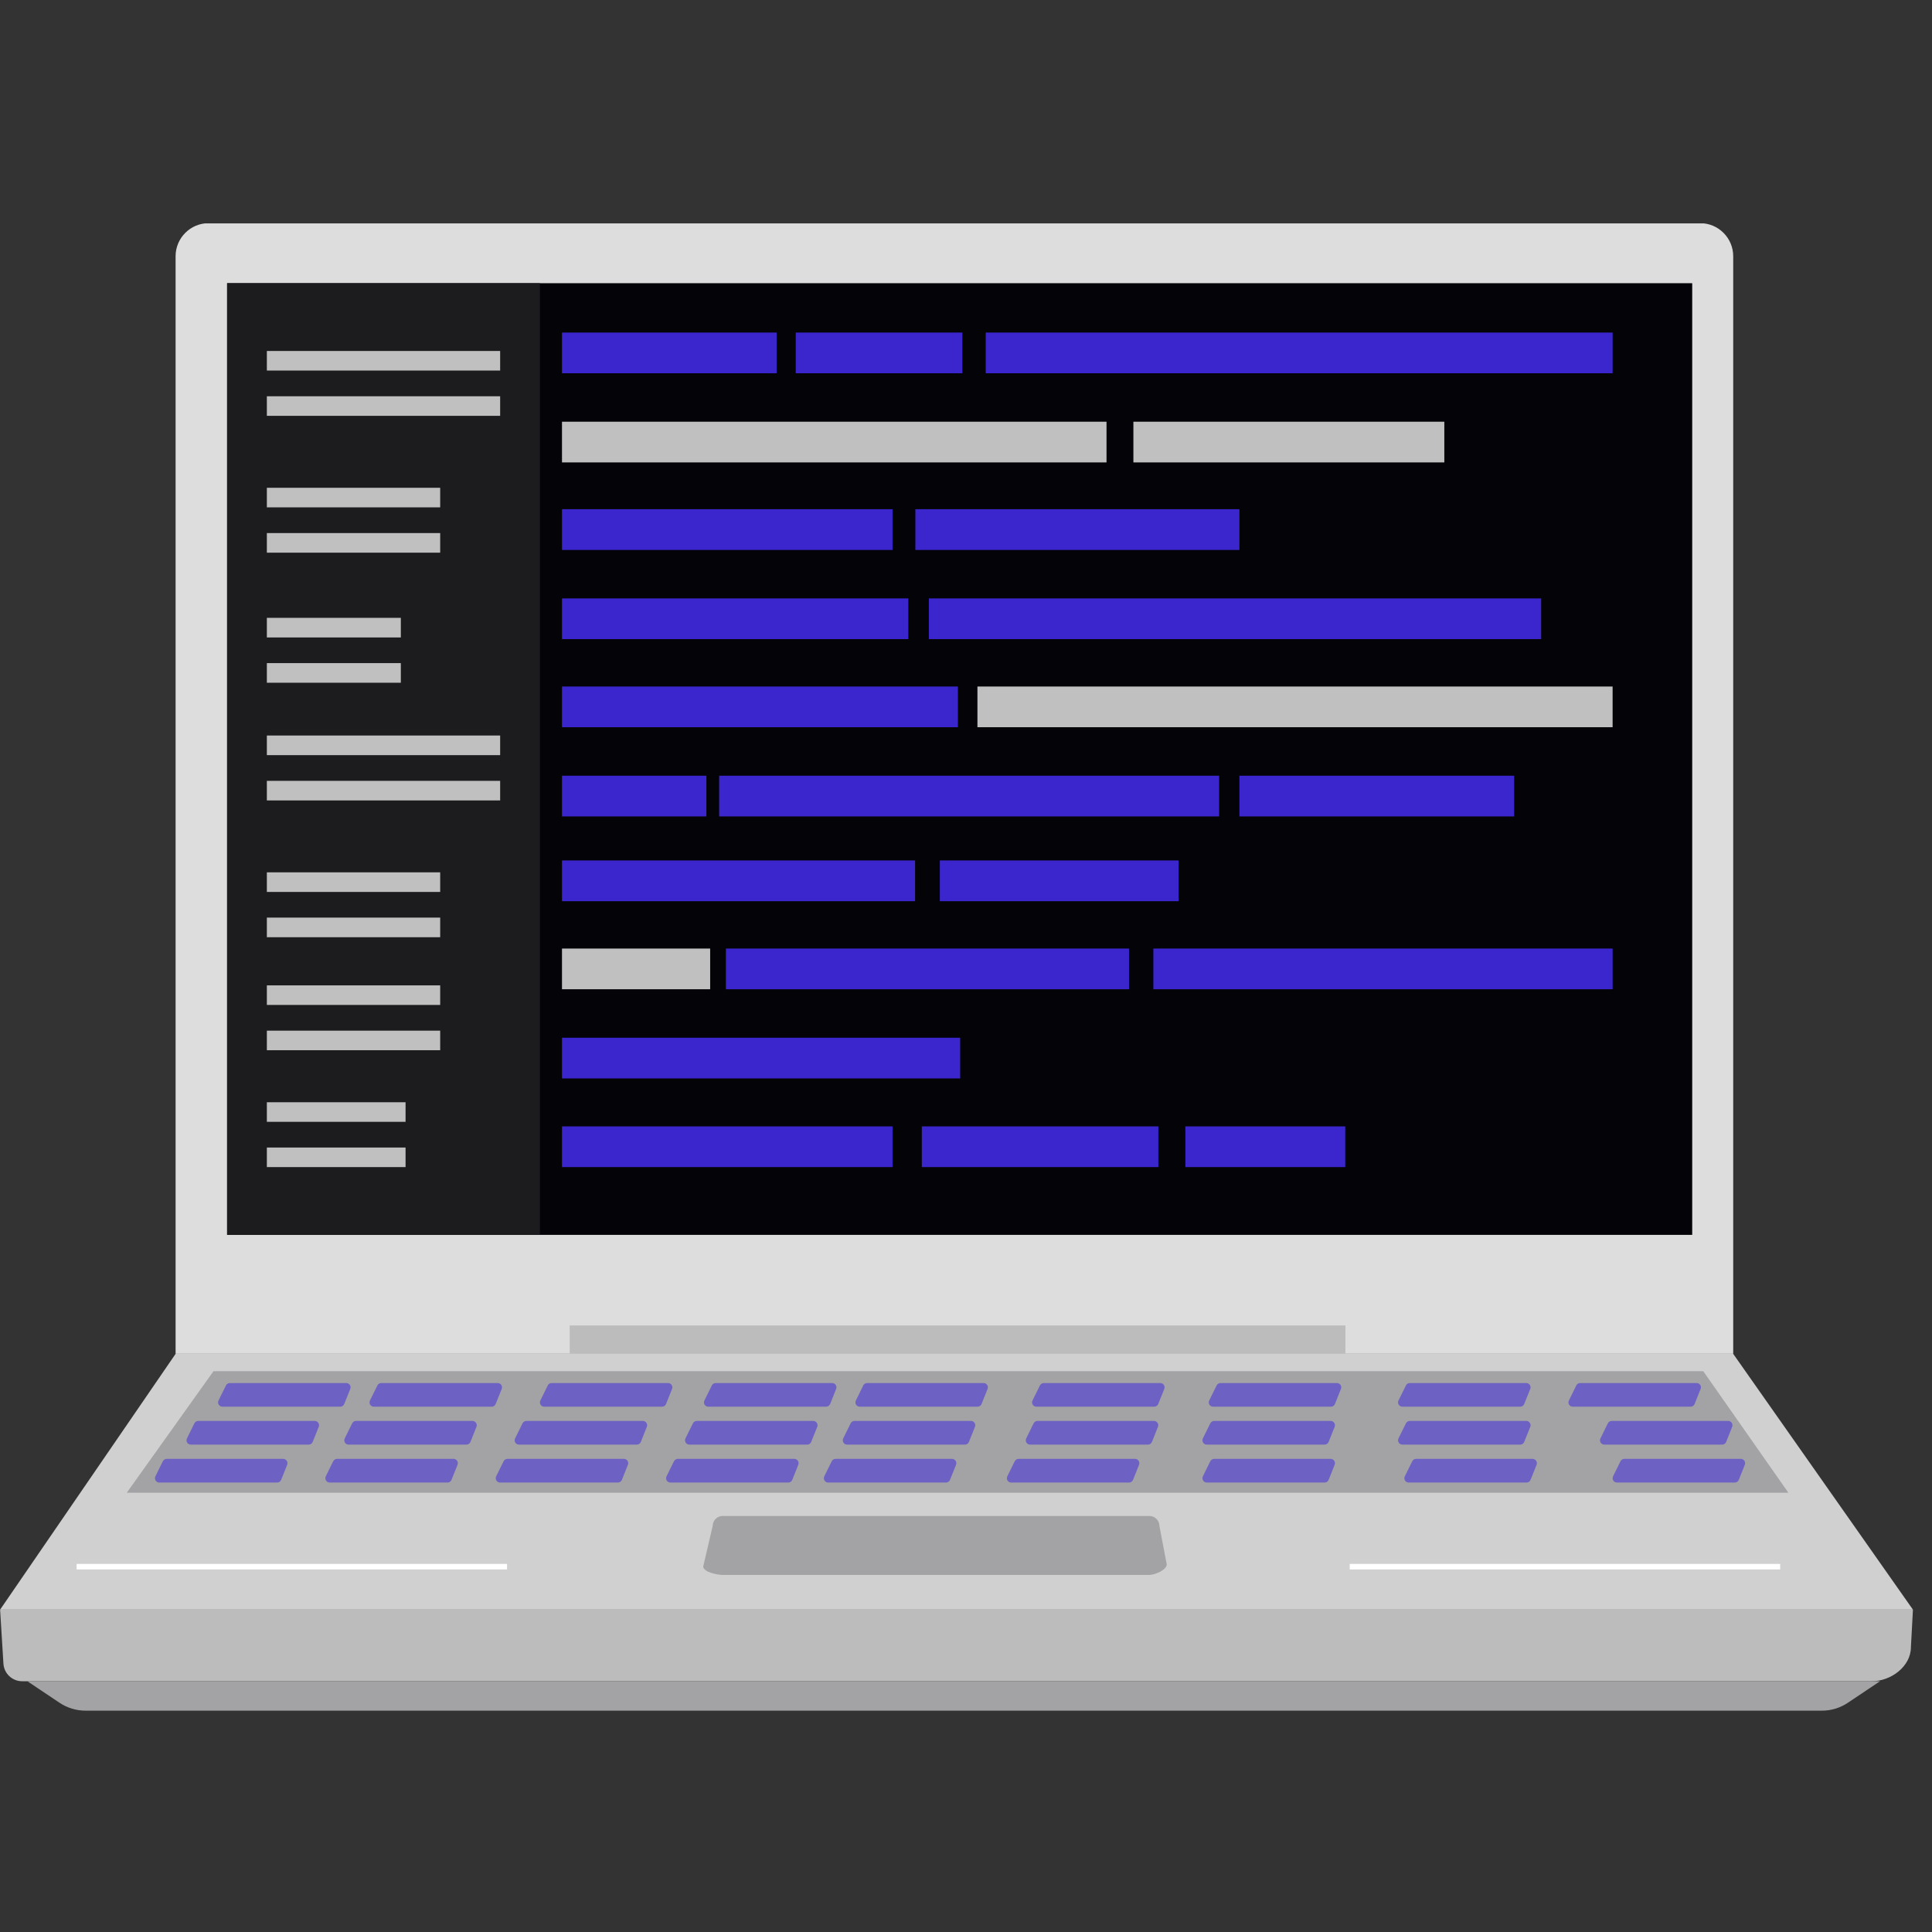
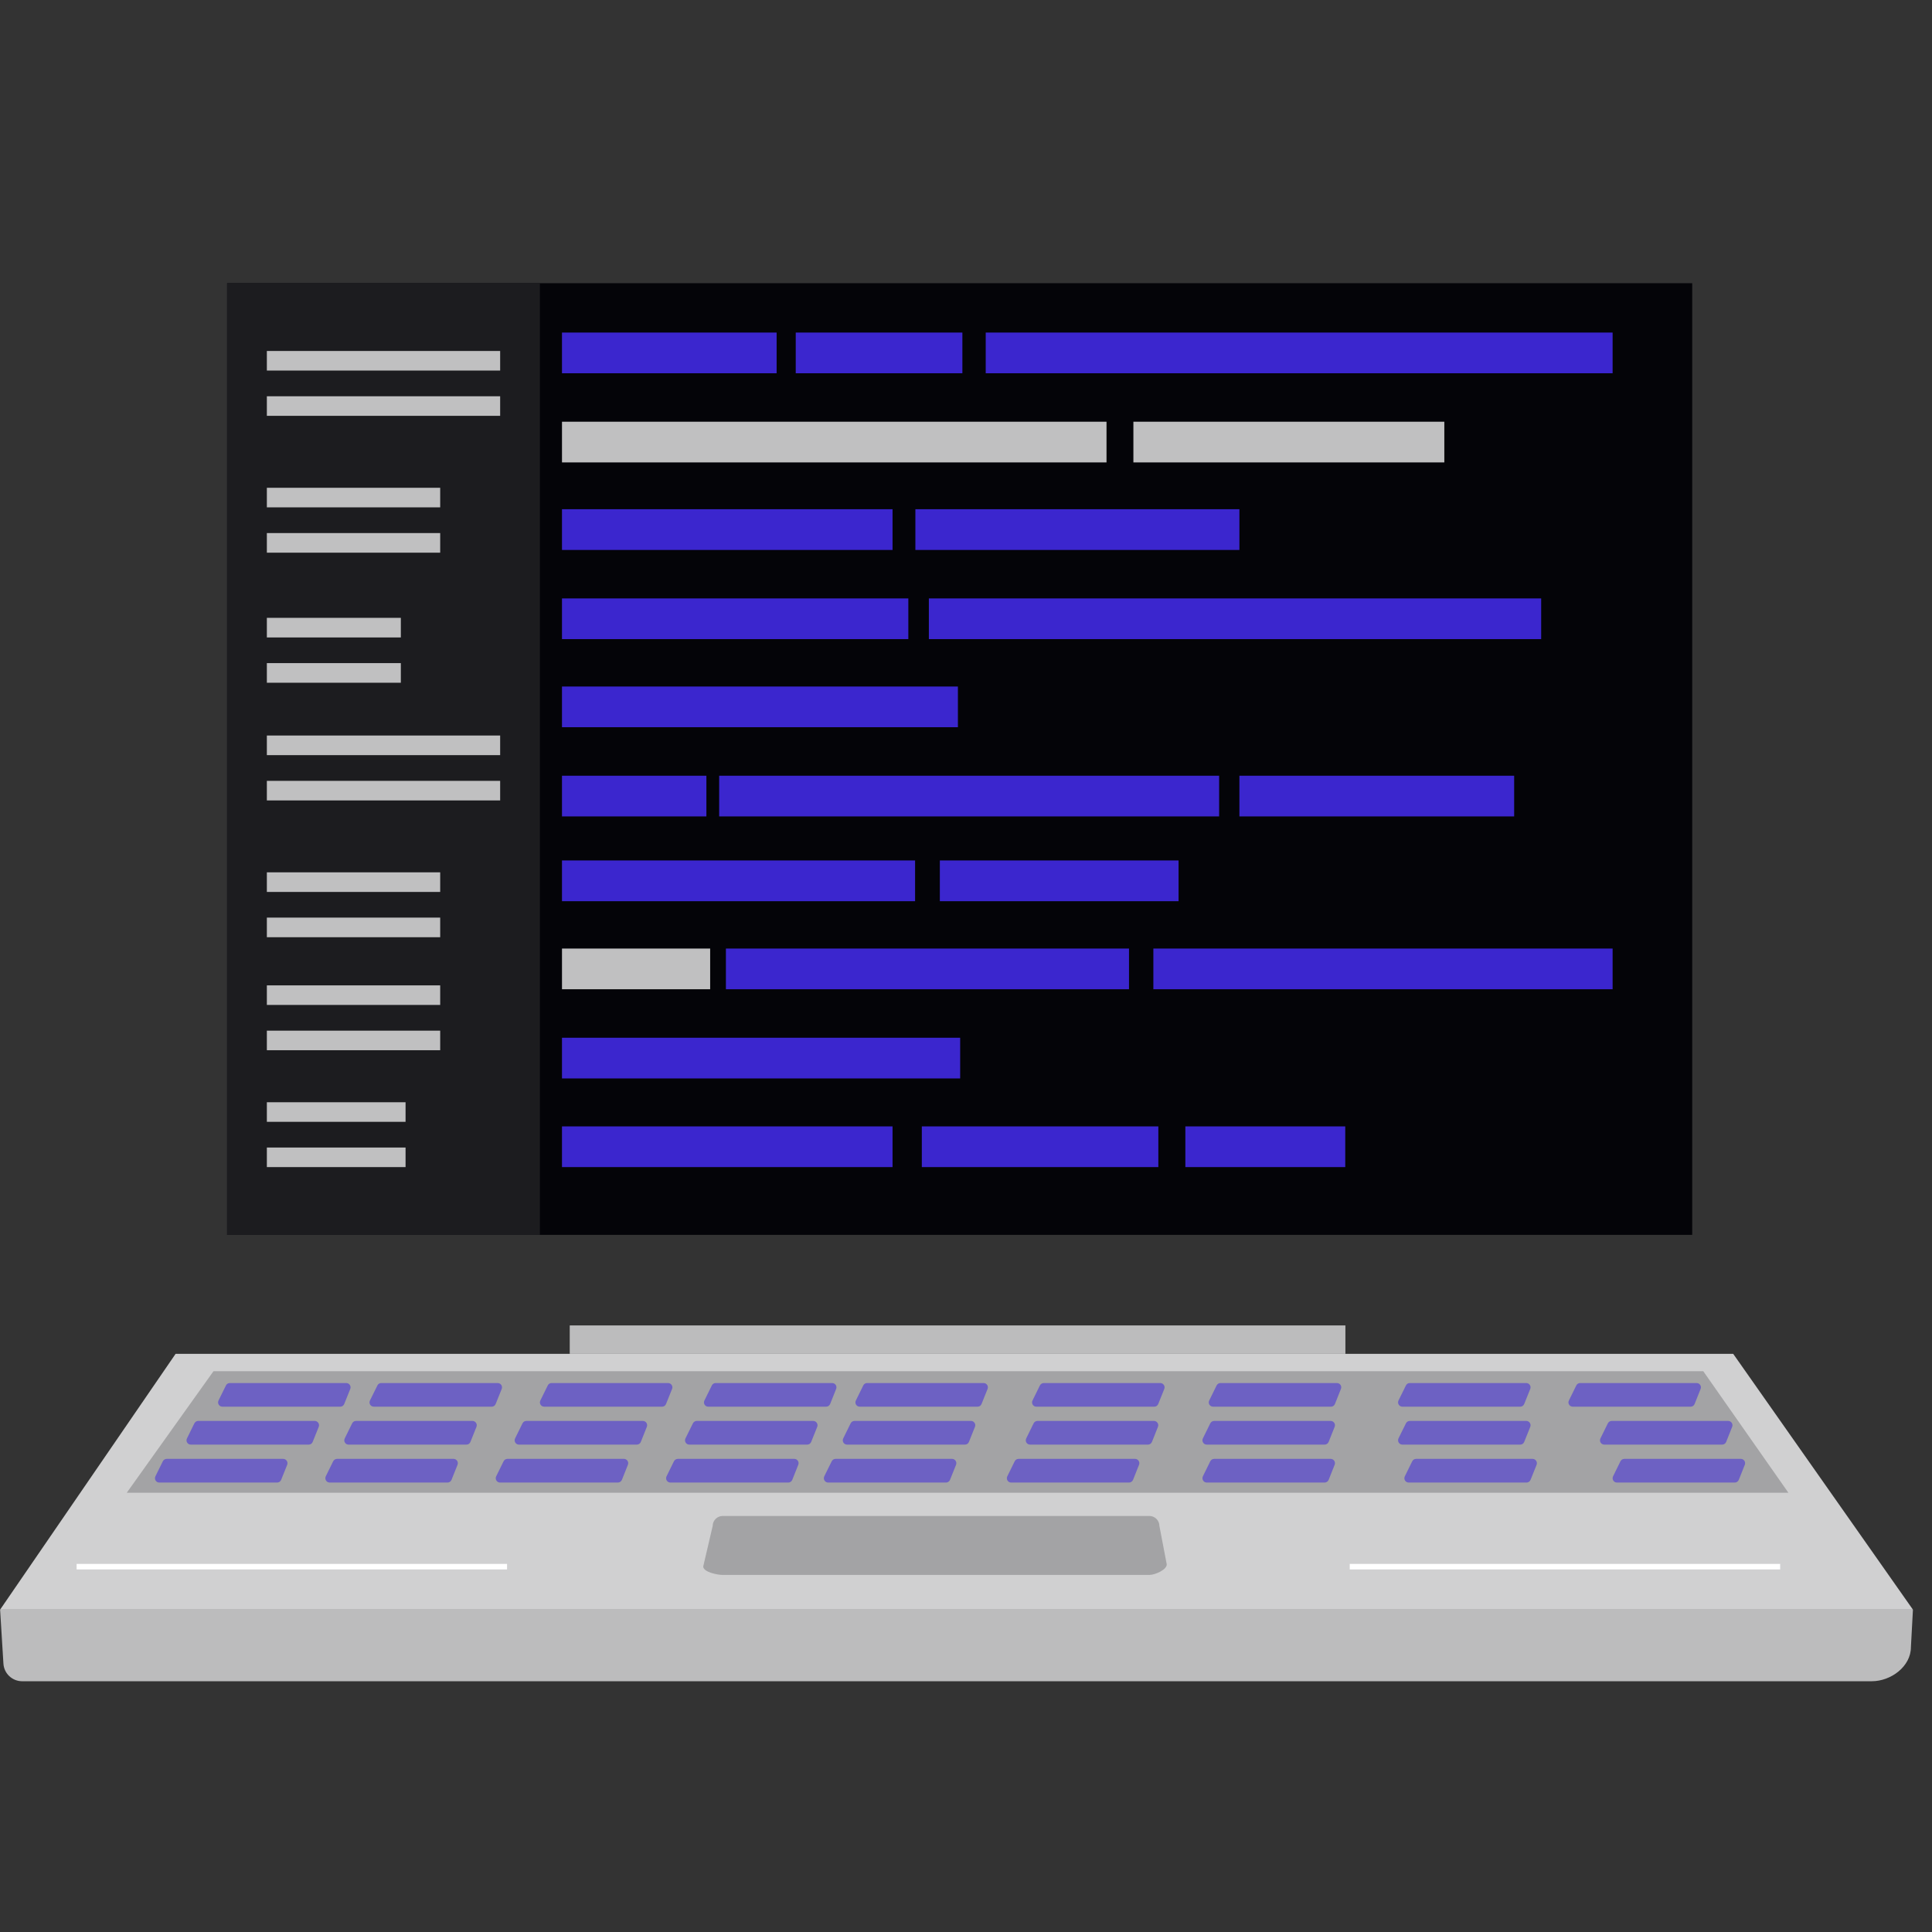
<svg xmlns="http://www.w3.org/2000/svg" id="SvgjsSvg3662" width="288" height="288" version="1.1">
  <rect width="100%" height="100%" fill="#333333" stroke="none" />
  <defs id="SvgjsDefs3663" />
  <g id="SvgjsG3664">
    <svg version="1.0" viewBox="0 0 150 150" width="288" height="288">
      <defs>
        <clipPath id="a">
-           <path d="M 13 17.344 L 135 17.344 L 135 106 L 13 106 Z M 13 17.344 " />
-         </clipPath>
+           </clipPath>
        <clipPath id="b">
          <path d="M 2 130 L 146 130 L 146 132.844 L 2 132.844 Z M 2 130 " />
        </clipPath>
      </defs>
      <g clip-path="url(#a)">
        <path fill="#ddddde" d="M 134.566 105.113 L 13.633 105.113 L 13.633 19.891 C 13.633 18.48 14.785 17.328 16.191 17.328 L 132.008 17.328 C 133.414 17.328 134.566 18.48 134.566 19.891 L 134.566 105.113 " class="colordeddde svgShape" />
      </g>
      <path fill="#bcbcbd" d="M 104.457 105.113 L 44.234 105.113 L 44.234 102.906 L 104.457 102.906 L 104.457 105.113 " class="colorbdbcbc svgShape" />
      <path fill="#d0d0d1" d="M 148.52 124.973 L 0.008 124.973 L 13.633 105.113 L 134.566 105.113 L 148.52 124.973 " class="colord1d0d0 svgShape" />
      <path fill="#bcbcbd" d="M 0.008 124.973 L 0.266 129.164 C 0.312 129.93 0.949 130.531 1.719 130.531 L 145.32 130.531 C 146.816 130.531 148.363 129.383 148.363 127.883 L 148.52 124.973 C 148.52 124.973 149.988 124.973 138.973 124.973 L 0.008 124.973 " class="colorbdbcbc svgShape" />
      <path fill="#a3a3a5" d="M89.238 122.277L56.109 122.277C55.684 122.277 54.598 122.051 54.598 121.621L55.332 118.477C55.332 118.047 55.684 117.699 56.109 117.699L89.238 117.699C89.664 117.699 90.016 118.047 90.016 118.477L90.586 121.457C90.586 121.887 89.664 122.277 89.238 122.277M138.852 115.898L9.84 115.898 16.574 106.461 132.242 106.461 138.852 115.898" class="colora5a3a4 svgShape" />
      <path fill="#040408" d="M 131.383 95.875 L 17.633 95.875 L 17.633 21.988 L 131.383 21.988 L 131.383 95.875 " class="color080704 svgShape" />
      <path fill="#6d61c3" d="M26.418 109.215L17.266 109.215C17.02 109.215 16.859 108.957 16.965 108.734L17.543 107.566C17.598 107.449 17.715 107.379 17.84 107.379L26.883 107.379C27.121 107.379 27.281 107.617 27.195 107.836L26.727 109.004C26.676 109.133 26.555 109.215 26.418 109.215M23.969 112.16L14.816 112.16C14.566 112.16 14.406 111.902 14.516 111.676L15.09 110.508C15.148 110.395 15.266 110.32 15.391 110.32L24.434 110.32C24.672 110.32 24.832 110.562 24.746 110.781L24.277 111.949C24.227 112.078 24.105 112.16 23.969 112.16M21.52 115.105L12.367 115.105C12.117 115.105 11.957 114.844 12.066 114.621L12.641 113.453C12.699 113.34 12.816 113.266 12.941 113.266L21.984 113.266C22.219 113.266 22.383 113.504 22.297 113.727L21.828 114.895C21.777 115.02 21.656 115.105 21.52 115.105M38.176 109.215L29.023 109.215C28.777 109.215 28.613 108.957 28.723 108.734L29.301 107.566C29.355 107.449 29.473 107.379 29.598 107.379L38.641 107.379C38.879 107.379 39.039 107.617 38.953 107.836L38.484 109.004C38.434 109.133 38.312 109.215 38.176 109.215M36.215 112.16L27.062 112.16C26.816 112.16 26.656 111.902 26.766 111.676L27.34 110.508C27.395 110.395 27.512 110.32 27.641 110.32L36.684 110.32C36.918 110.32 37.078 110.562 36.992 110.781L36.523 111.949C36.477 112.078 36.352 112.16 36.215 112.16M34.746 115.105L25.594 115.105C25.348 115.105 25.188 114.844 25.293 114.621L25.867 113.453C25.926 113.34 26.043 113.266 26.172 113.266L35.215 113.266C35.449 113.266 35.609 113.504 35.523 113.727L35.055 114.895C35.004 115.02 34.883 115.105 34.746 115.105M51.402 109.215L42.25 109.215C42.004 109.215 41.844 108.957 41.953 108.734L42.527 107.566C42.582 107.449 42.699 107.379 42.824 107.379L51.867 107.379C52.105 107.379 52.27 107.617 52.18 107.836L51.711 109.004C51.664 109.133 51.539 109.215 51.402 109.215M49.441 112.16L40.293 112.16C40.043 112.16 39.883 111.902 39.992 111.676L40.566 110.508C40.621 110.395 40.738 110.32 40.867 110.32L49.91 110.32C50.148 110.32 50.309 110.562 50.219 110.781L49.754 111.949C49.703 112.078 49.578 112.16 49.441 112.16M47.973 115.105L38.824 115.105C38.574 115.105 38.414 114.844 38.523 114.621L39.098 113.453C39.152 113.34 39.27 113.266 39.398 113.266L48.441 113.266C48.676 113.266 48.84 113.504 48.75 113.727L48.285 114.895C48.23 115.02 48.109 115.105 47.973 115.105M64.141 109.215L54.988 109.215C54.742 109.215 54.578 108.957 54.691 108.734L55.266 107.566C55.32 107.449 55.438 107.379 55.562 107.379L64.605 107.379C64.844 107.379 65.008 107.617 64.918 107.836L64.453 109.004C64.398 109.133 64.277 109.215 64.141 109.215M62.672 112.16L53.52 112.16C53.273 112.16 53.109 111.902 53.219 111.676L53.797 110.508C53.852 110.395 53.969 110.32 54.094 110.32L63.137 110.32C63.375 110.32 63.535 110.562 63.449 110.781L62.98 111.949C62.93 112.078 62.809 112.16 62.672 112.16M61.203 115.105L52.051 115.105C51.801 115.105 51.641 114.844 51.75 114.621L52.324 113.453C52.383 113.34 52.5 113.266 52.625 113.266L61.668 113.266C61.902 113.266 62.066 113.504 61.977 113.727L61.512 114.895C61.461 115.02 61.34 115.105 61.203 115.105M75.898 109.215L66.746 109.215C66.5 109.215 66.34 108.957 66.449 108.734L67.023 107.566C67.078 107.449 67.195 107.379 67.324 107.379L76.367 107.379C76.602 107.379 76.762 107.617 76.676 107.836L76.207 109.004C76.16 109.133 76.035 109.215 75.898 109.215M74.918 112.16L65.766 112.16C65.52 112.16 65.359 111.902 65.469 111.676L66.043 110.508C66.098 110.395 66.215 110.32 66.344 110.32L75.387 110.32C75.621 110.32 75.785 110.562 75.695 110.781L75.227 111.949C75.18 112.078 75.055 112.16 74.918 112.16M73.449 115.105L64.297 115.105C64.051 115.105 63.891 114.844 63.996 114.621L64.574 113.453C64.629 113.34 64.746 113.266 64.875 113.266L73.918 113.266C74.152 113.266 74.312 113.504 74.227 113.727L73.758 114.895C73.707 115.02 73.586 115.105 73.449 115.105M89.617 109.215L80.465 109.215C80.215 109.215 80.055 108.957 80.164 108.734L80.738 107.566C80.797 107.449 80.914 107.379 81.039 107.379L90.082 107.379C90.32 107.379 90.48 107.617 90.395 107.836L89.926 109.004C89.875 109.133 89.754 109.215 89.617 109.215M89.125 112.16L79.977 112.16C79.727 112.16 79.566 111.902 79.676 111.676L80.25 110.508C80.305 110.395 80.422 110.32 80.551 110.32L89.594 110.32C89.828 110.32 89.992 110.562 89.902 110.781L89.438 111.949C89.387 112.078 89.262 112.16 89.125 112.16M87.656 115.105L78.504 115.105C78.258 115.105 78.098 114.844 78.207 114.621L78.781 113.453C78.836 113.34 78.953 113.266 79.082 113.266L88.121 113.266C88.359 113.266 88.523 113.504 88.434 113.727L87.969 114.895C87.914 115.02 87.793 115.105 87.656 115.105M103.336 109.215L94.184 109.215C93.934 109.215 93.773 108.957 93.883 108.734L94.457 107.566C94.516 107.449 94.633 107.379 94.758 107.379L103.801 107.379C104.039 107.379 104.199 107.617 104.109 107.836L103.645 109.004C103.594 109.133 103.473 109.215 103.336 109.215M102.844 112.16L93.691 112.16C93.445 112.16 93.285 111.902 93.391 111.676L93.965 110.508C94.023 110.395 94.141 110.32 94.27 110.32L103.312 110.32C103.547 110.32 103.711 110.562 103.621 110.781L103.156 111.949C103.102 112.078 102.98 112.16 102.844 112.16M102.844 115.105L93.691 115.105C93.445 115.105 93.285 114.844 93.391 114.621L93.965 113.453C94.023 113.34 94.141 113.266 94.27 113.266L103.312 113.266C103.547 113.266 103.711 113.504 103.621 113.727L103.156 114.895C103.102 115.02 102.98 115.105 102.844 115.105M118.031 109.215L108.879 109.215C108.633 109.215 108.473 108.957 108.578 108.734L109.156 107.566C109.211 107.449 109.328 107.379 109.457 107.379L118.5 107.379C118.734 107.379 118.895 107.617 118.809 107.836L118.34 109.004C118.289 109.133 118.168 109.215 118.031 109.215M118.031 112.16L108.879 112.16C108.633 112.16 108.473 111.902 108.578 111.676L109.156 110.508C109.211 110.395 109.328 110.32 109.457 110.32L118.5 110.32C118.734 110.32 118.895 110.562 118.809 110.781L118.34 111.949C118.289 112.078 118.168 112.16 118.031 112.16M118.523 115.105L109.371 115.105C109.121 115.105 108.961 114.844 109.07 114.621L109.645 113.453C109.703 113.34 109.816 113.266 109.945 113.266L118.988 113.266C119.223 113.266 119.387 113.504 119.301 113.727L118.832 114.895C118.781 115.02 118.656 115.105 118.523 115.105M131.258 109.215L122.109 109.215C121.859 109.215 121.699 108.957 121.809 108.734L122.383 107.566C122.438 107.449 122.555 107.379 122.684 107.379L131.727 107.379C131.961 107.379 132.125 107.617 132.035 107.836L131.57 109.004C131.52 109.133 131.395 109.215 131.258 109.215M133.707 112.16L124.559 112.16C124.309 112.16 124.148 111.902 124.258 111.676L124.832 110.508C124.891 110.395 125.004 110.32 125.133 110.32L134.176 110.32C134.41 110.32 134.574 110.562 134.484 110.781L134.02 111.949C133.969 112.078 133.844 112.16 133.707 112.16M134.688 115.105L125.539 115.105C125.289 115.105 125.129 114.844 125.238 114.621L125.812 113.453C125.871 113.34 125.984 113.266 126.113 113.266L135.156 113.266C135.391 113.266 135.555 113.504 135.465 113.727L135 114.895C134.949 115.02 134.824 115.105 134.688 115.105" class="color888687 svgShape" />
      <path fill="none" stroke="#ffffff" stroke-miterlimit="10" stroke-width="10" d="M1295.191 1028.055L517.987 1028.055M3593.904 1028.055L2816.7 1028.055" transform="matrix(.043 0 0 -.043 -16.326 165.842)" class="colorStrokefff svgStroke" />
      <g clip-path="url(#b)">
-         <path fill="#a3a3a5" d="M 141.449 132.816 L 6.641 132.816 C 5.922 132.816 5.219 132.602 4.617 132.199 L 2.125 130.531 L 145.965 130.531 L 143.473 132.199 C 142.875 132.602 142.168 132.816 141.449 132.816 " class="colora5a3a4 svgShape" />
-       </g>
+         </g>
      <path fill="#1c1c1f" d="M 41.918 95.875 L 17.633 95.875 L 17.633 21.988 L 41.918 21.988 L 41.918 95.875 " class="color1f1d1c svgShape" />
      <path fill="#c0c0c1" d="M38.832 28.77L20.719 28.77 20.719 27.25 38.832 27.25 38.832 28.77M38.832 32.285L20.719 32.285 20.719 30.766 38.832 30.766 38.832 32.285M34.176 39.391L20.719 39.391 20.719 37.871 34.176 37.871 34.176 39.391M34.176 42.91L20.719 42.91 20.719 41.387 34.176 41.387 34.176 42.91M38.832 58.629L20.719 58.629 20.719 57.105 38.832 57.105 38.832 58.629M38.832 62.145L20.719 62.145 20.719 60.625 38.832 60.625 38.832 62.145M34.176 69.25L20.719 69.25 20.719 67.727 34.176 67.727 34.176 69.25M34.176 72.766L20.719 72.766 20.719 71.242 34.176 71.242 34.176 72.766M34.176 78.023L20.719 78.023 20.719 76.504 34.176 76.504 34.176 78.023M34.176 81.539L20.719 81.539 20.719 80.02 34.176 80.02 34.176 81.539M31.488 87.098L20.719 87.098 20.719 85.578 31.488 85.578 31.488 87.098M31.488 90.613L20.719 90.613 20.719 89.094 31.488 89.094 31.488 90.613M31.121 49.492L20.719 49.492 20.719 47.969 31.121 47.969 31.121 49.492M31.121 53.008L20.719 53.008 20.719 51.484 31.121 51.484 31.121 53.008" class="colorc1c0c1 svgShape" />
      <path fill="#3b26ce" d="M60.297 25.82L43.633 25.82 43.633 28.98 60.297 28.98 60.297 25.82M74.719 25.82L61.781 25.82 61.781 28.98 74.719 28.98 74.719 25.82M76.531 25.82L76.531 28.98 125.203 28.98 125.203 25.82 76.531 25.82" class="color85ce26 svgShape" />
      <path fill="#c0c0c1" d="M112.137 32.742L87.996 32.742 87.996 35.902 112.137 35.902 112.137 32.742M85.91 32.742L43.633 32.742 43.633 35.902 85.91 35.902 85.91 32.742" class="colorc1c0c1 svgShape" />
      <path fill="#3b26ce" d="M69.297 39.535L43.633 39.535 43.633 42.699 69.297 42.699 69.297 39.535M71.07 39.535L71.07 42.699 96.227 42.699 96.227 39.535 71.07 39.535M70.523 46.461L43.633 46.461 43.633 49.621 70.523 49.621 70.523 46.461M119.656 46.461L72.117 46.461 72.117 49.621 119.656 49.621 119.656 46.461M74.371 53.301L43.633 53.301 43.633 56.461 74.371 56.461 74.371 53.301" class="color85ce26 svgShape" />
-       <path fill="#c0c0c1" d="M 75.887 53.301 L 75.887 56.461 L 125.203 56.461 L 125.203 53.301 L 75.887 53.301 " class="colorc1c0c1 svgShape" />
      <path fill="#3b26ce" d="M94.652 60.227L55.836 60.227 55.836 63.387 94.652 63.387 94.652 60.227M117.559 60.227L96.227 60.227 96.227 63.387 117.559 63.387 117.559 60.227M54.844 60.227L43.633 60.227 43.633 63.387 54.844 63.387 54.844 60.227M71.047 66.805L43.633 66.805 43.633 69.969 71.047 69.969 71.047 66.805M91.504 66.805L72.969 66.805 72.969 69.969 91.504 69.969 91.504 66.805M89.547 73.645L89.547 76.805 125.203 76.805 125.203 73.645 89.547 73.645M56.359 73.645L56.359 76.805 87.656 76.805 87.656 73.645 56.359 73.645" class="color85ce26 svgShape" />
      <path fill="#c0c0c1" d="M 55.137 73.645 L 43.633 73.645 L 43.633 76.805 L 55.137 76.805 L 55.137 73.645 " class="colorc1c0c1 svgShape" />
      <path fill="#3b26ce" d="M74.547 80.57L43.633 80.57 43.633 83.73 74.547 83.73 74.547 80.57M69.297 87.453L43.633 87.453 43.633 90.613 69.297 90.613 69.297 87.453M71.57 87.453L71.57 90.613 89.934 90.613 89.934 87.453 71.57 87.453M92.031 87.453L92.031 90.613 104.445 90.613 104.445 87.453 92.031 87.453" class="color85ce26 svgShape" />
    </svg>
  </g>
</svg>